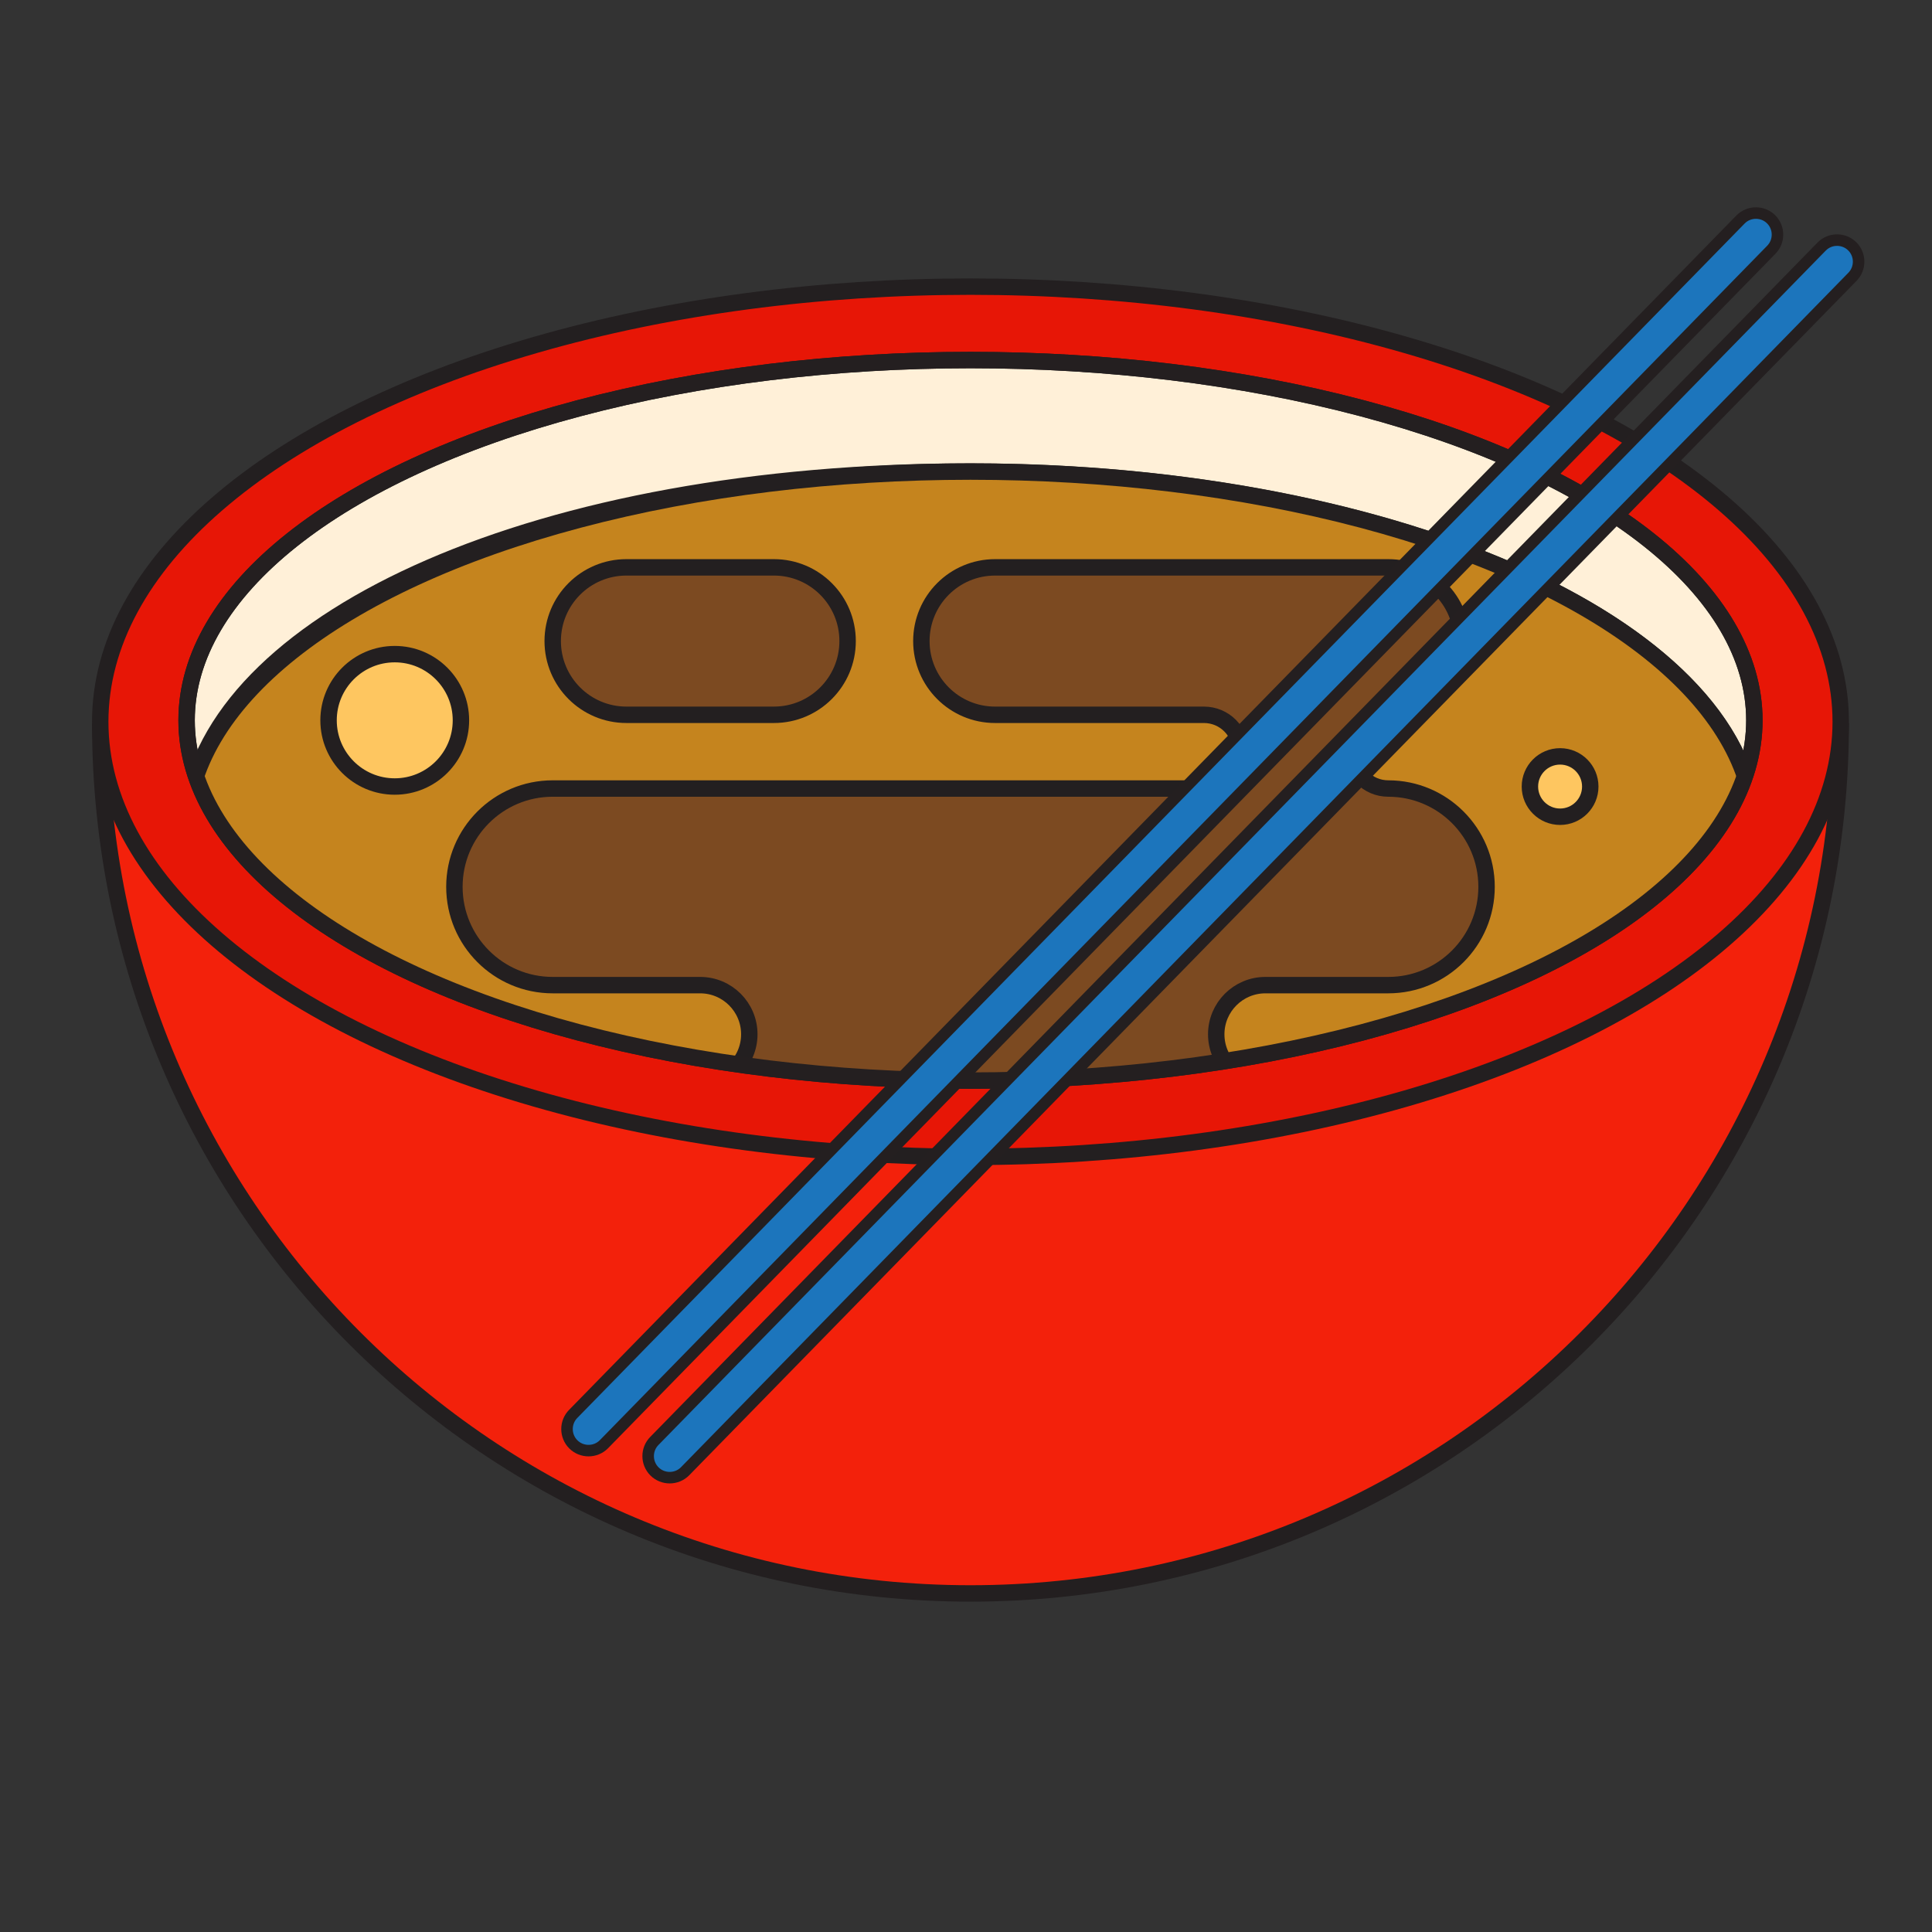
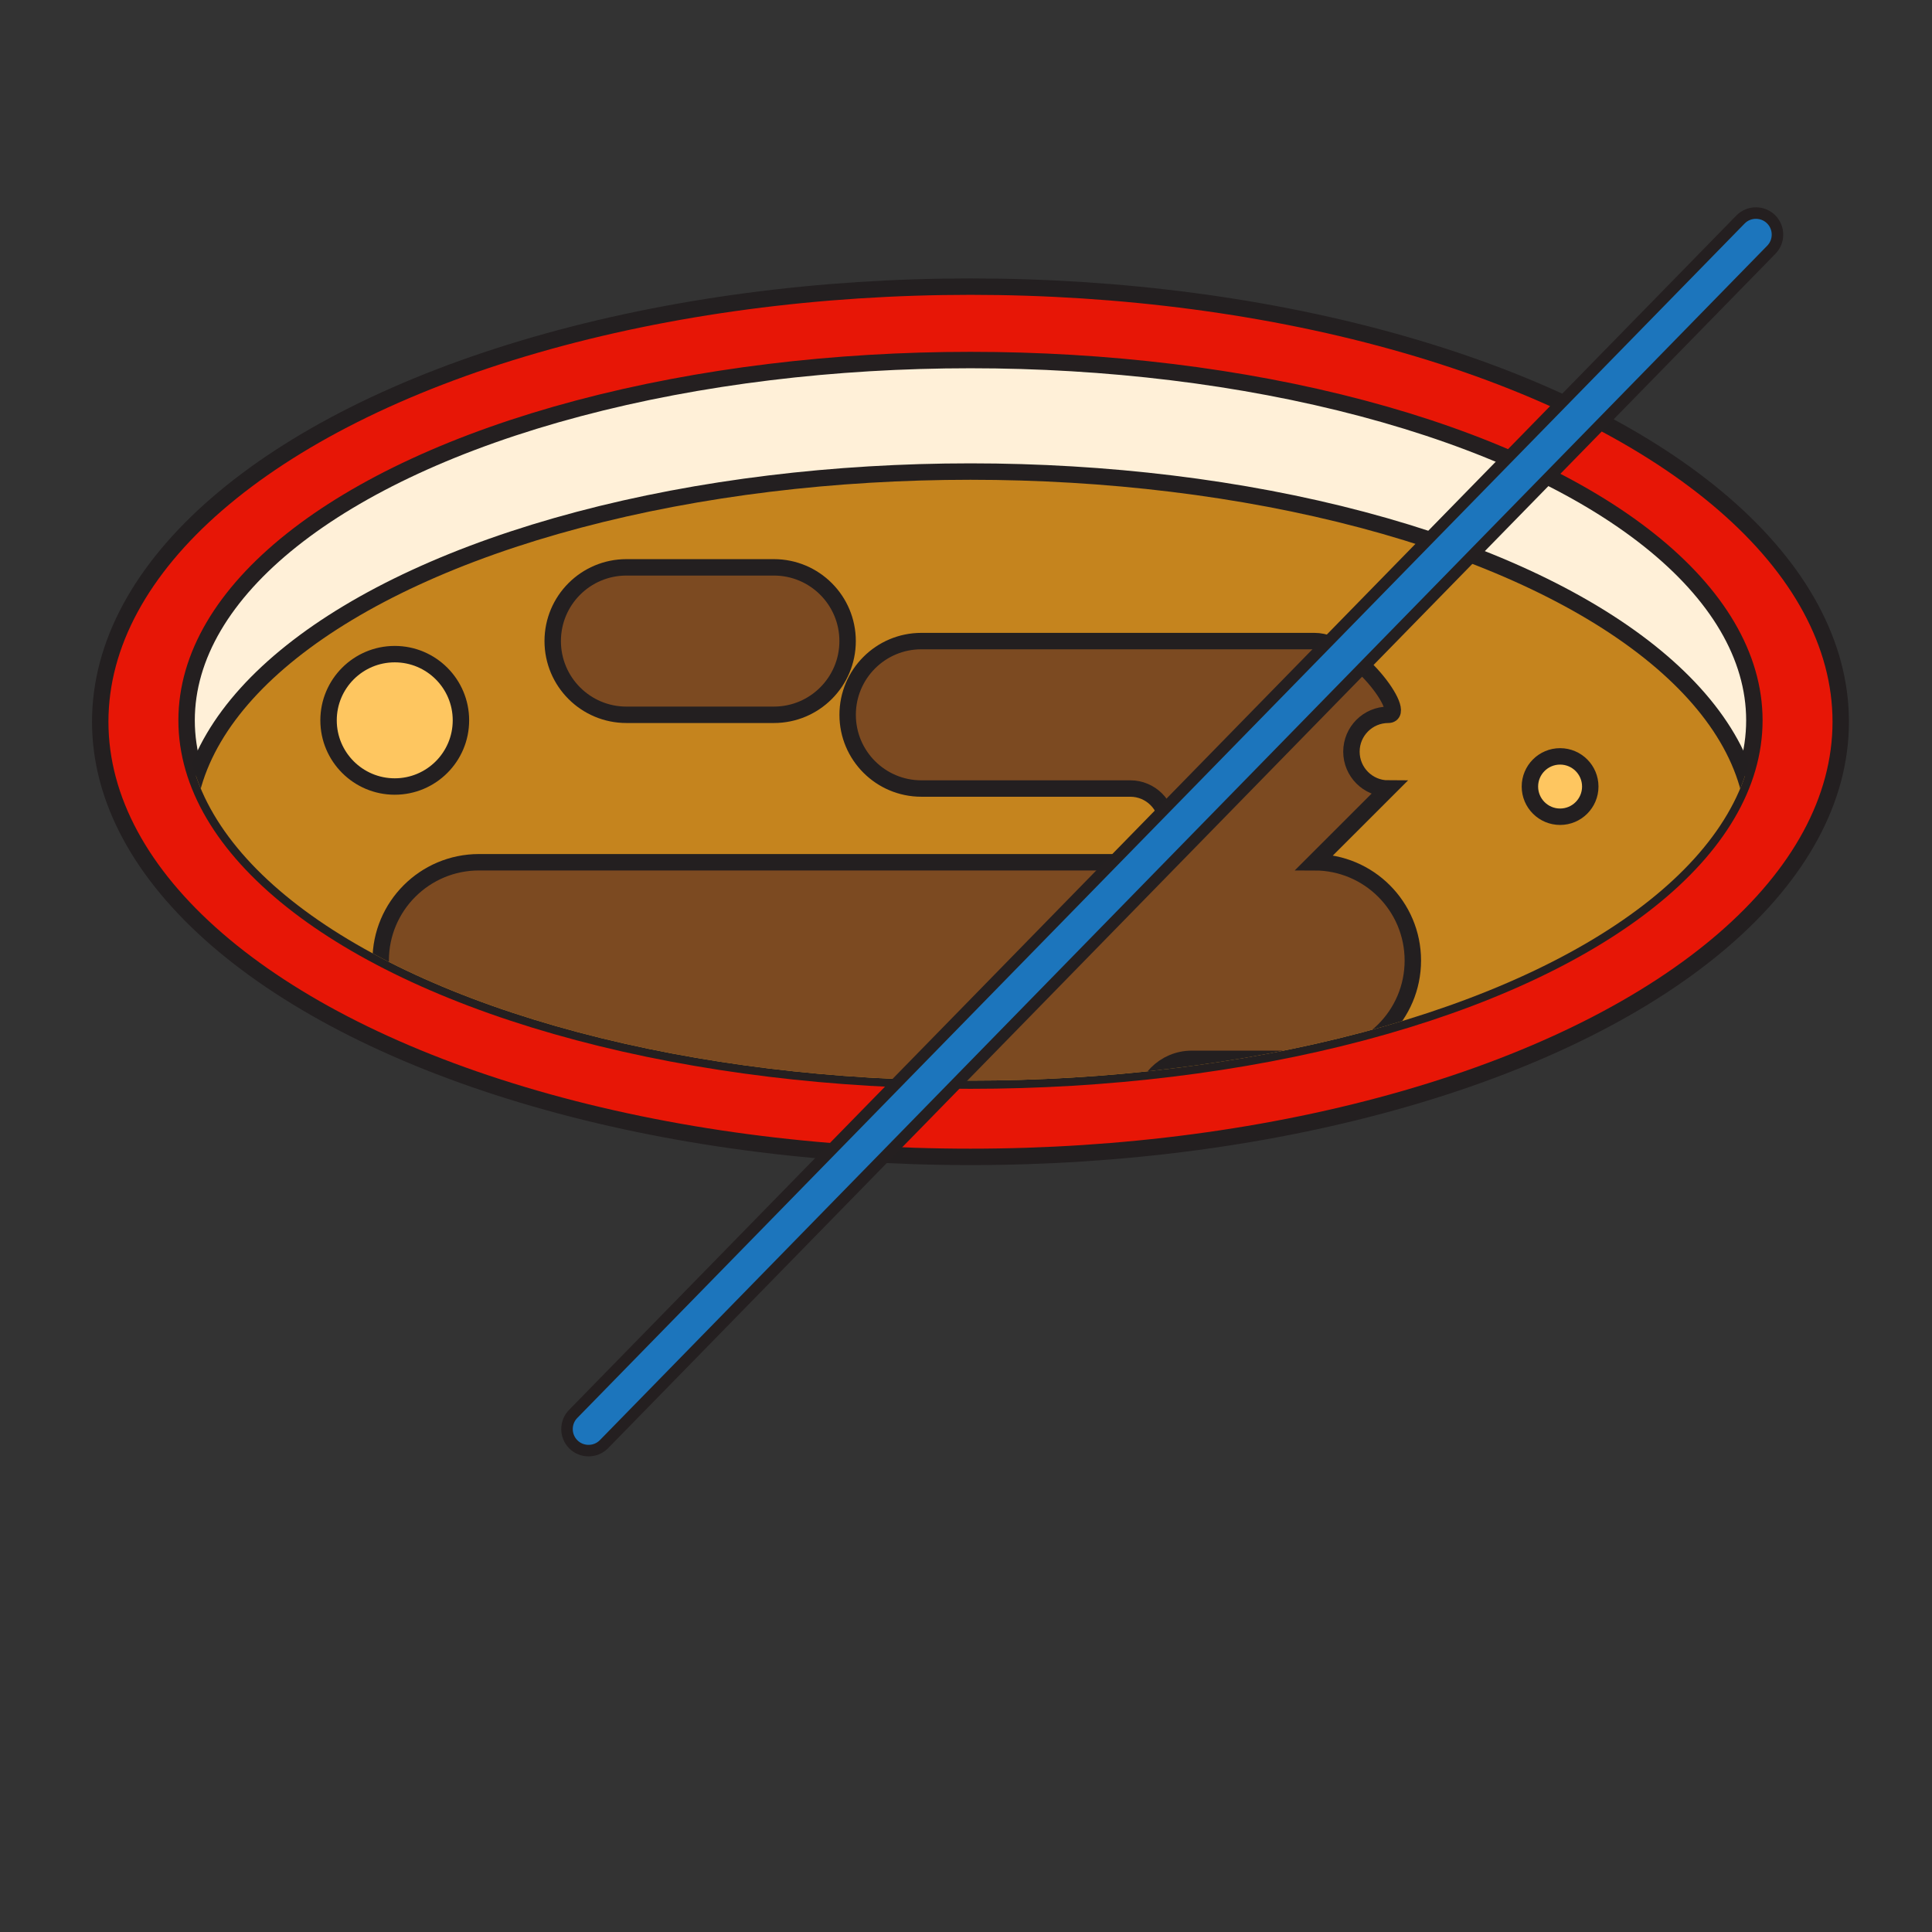
<svg xmlns="http://www.w3.org/2000/svg" viewBox="0 0 500 500" id="Layer_1">
  <rect x="0" y="0" width="500" height="500" fill="#333333" stroke="none" />
  <defs>
    <style>.cls-1{clip-path:url(#clippath);}.cls-2,.cls-3,.cls-4{fill:none;}.cls-2,.cls-5{stroke-width:0px;}.cls-6{fill:#fec660;}.cls-6,.cls-7,.cls-8,.cls-9,.cls-10,.cls-3,.cls-11,.cls-12,.cls-4{stroke-miterlimit:10;}.cls-6,.cls-8,.cls-10{stroke-width:4.25px;}.cls-6,.cls-8,.cls-10,.cls-3,.cls-11{stroke:#231f20;}.cls-7{fill:#1c75bc;stroke-width:2.98px;}.cls-7,.cls-9,.cls-12,.cls-4{stroke:#241f20;}.cls-13{clip-path:url(#clippath-1);}.cls-8{fill:#e71606;}.cls-9,.cls-5{fill:#c5841e;}.cls-9,.cls-12{stroke-linecap:round;stroke-width:4.25px;}.cls-10{fill:#f3210b;}.cls-3,.cls-11,.cls-4{stroke-width:4.25px;}.cls-11{fill:#7c4a21;}.cls-12{fill:#fff0d8;}</style>
    <clipPath id="clippath">
      <ellipse ry="93.24" rx="202.87" cy="186.42" cx="251.16" class="cls-2" />
    </clipPath>
    <clipPath id="clippath-1">
      <ellipse ry="93.24" rx="202.87" cy="215.28" cx="251.16" class="cls-3" />
    </clipPath>
  </defs>
-   <path d="M476.38,187.16c0,124.39-100.84,225.22-225.22,225.22-124.39,0-225.22-100.84-225.22-225.22" class="cls-10" />
  <ellipse ry="112.61" rx="225.22" cy="186.79" cx="251.16" class="cls-8" />
  <ellipse ry="93.24" rx="202.87" cy="186.42" cx="251.16" class="cls-12" />
  <g class="cls-1">
-     <path d="M65.41,229.36c-.63,3.56-.69,2.65,2.41,1.89.66,1.17,2.09.57,2.82,1.69,4.65,5.4,9.99,10.08,15.46,14.62,0,0,0,0,.01,0,1.53,1.13,3.07,2.24,4.63,3.33,3,2.1,6.06,4.12,9.16,6.07,5.41,3.41,10.95,6.64,16.66,9.52,1.86.94,3.75,1.85,5.64,2.72.5.23,1,.45,1.5.68,4.35.86,9.03,3.57,13.22,5.04,9.18,3.21,18.49,6.02,27.82,8.78,17.9,5.29,35.61,10.05,54.05,12.81,25.23,2.96,51.17,3.47,76.43.57,7.76-1.25,15.42-2.98,22.95-5.25,4.13-1.24,8.22-2.63,12.27-4.13,2.02-.75,4.03-1.52,6.03-2.32.9-.36,2.89-1.25,3.96-1.74,16-7.38,32.11-14.73,48.46-21.28,6.41-2.57,12.85-5.05,19.25-7.62,1.61-.71,3.21-1.43,4.8-2.18,3.26-1.53,6.47-3.16,9.6-4.94,2.9-1.65,5.67-3.47,8.43-5.33,1.25-1.07,2.46-2.17,3.63-3.33,1.14-1.12,2.23-2.28,3.28-3.48,1.91-3.05,3.71-6.06,5.23-9.34,2.34-5.07,6.25-8.71,10.89-11.04-.2-51.42-90.95-93.07-202.86-93.07S57.57,159.66,49,207.53c6.25,7.75,6.23,20.4,16.42,21.83Z" class="cls-9" />
    <g class="cls-13">
      <path d="M70.65,232.94c4.65,5.4,9.99,10.08,15.46,14.62,0,0,0,0,.01,0,1.53,1.13,3.07,2.24,4.63,3.33,3,2.1,6.06,4.12,9.16,6.07,5.41,3.41,10.95,6.64,16.66,9.52,1.86.94,3.75,1.85,5.64,2.72.5.23,1,.45,1.5.68,4.35.86,9.03,3.57,13.22,5.04,9.18,3.21,18.49,6.02,27.82,8.78,17.9,5.29,35.61,10.05,54.05,12.81,25.23,2.96,51.17,3.47,76.43.57,7.76-1.25,15.42-2.98,22.95-5.25,4.13-1.24,8.22-2.63,12.27-4.13,2.02-.75,4.03-1.52,6.03-2.32.9-.36,2.89-1.25,3.96-1.74,16-7.38,32.11-14.73,48.46-21.28,6.41-2.57,12.85-5.05,19.25-7.62,1.61-.71,3.21-1.43,4.8-2.18,3.26-1.53,6.47-3.16,9.6-4.94,2.9-1.65,5.67-3.47,8.43-5.33,1.25-1.07,2.46-2.17,3.63-3.33,1.14-1.12,2.23-2.28,3.28-3.48,1.91-3.05,3.71-6.06,5.23-9.34,2.34-5.07,6.25-8.71,10.89-11.04-.2-51.42-90.95-93.07-202.86-93.07S57.57,159.66,49,207.53" class="cls-5" />
      <path d="M162.12,184.99h38.16c10.54,0,19.08-8.54,19.08-19.08s-8.54-19.08-19.08-19.08h-38.16c-10.54,0-19.08,8.54-19.08,19.08s8.54,19.08,19.08,19.08Z" class="cls-11" />
-       <path d="M359.29,204.07c-5.27,0-9.54-4.27-9.54-9.54s4.27-9.54,9.54-9.54c10.54,0,19.08-8.54,19.08-19.08s-8.54-19.08-19.08-19.08h-101.76c-10.54,0-19.08,8.54-19.08,19.08s8.54,19.08,19.08,19.08h54.06c5.27,0,9.54,4.27,9.54,9.54s-4.27,9.54-9.54,9.54h-168.55c-14.05,0-25.44,11.39-25.44,25.44s11.39,25.44,25.44,25.44h38.16c7.03,0,12.72,5.7,12.72,12.72s-5.7,12.72-12.72,12.72c-10.54,0-19.08,8.54-19.08,19.08s8.54,19.08,19.08,19.08h44.52c5.27,0,9.54,4.27,9.54,9.54s-4.27,9.54-9.54,9.54c-10.54,0-19.08,8.54-19.08,19.08s8.54,19.08,19.08,19.08h101.76c10.54,0,19.08-8.54,19.08-19.08s-8.54-19.08-19.08-19.08h-54.06c-5.27,0-9.54-4.27-9.54-9.54s4.27-9.54,9.54-9.54h54.06c10.54,0,19.08-8.54,19.08-19.08s-8.54-19.08-19.08-19.08c-7.03,0-12.72-5.7-12.72-12.72s5.7-12.72,12.72-12.72h31.8c14.05,0,25.44-11.39,25.44-25.44s-11.39-25.44-25.44-25.44Z" class="cls-11" />
+       <path d="M359.29,204.07c-5.27,0-9.54-4.27-9.54-9.54s4.27-9.54,9.54-9.54s-8.54-19.08-19.08-19.08h-101.76c-10.54,0-19.08,8.54-19.08,19.08s8.54,19.08,19.08,19.08h54.06c5.27,0,9.54,4.27,9.54,9.54s-4.27,9.54-9.54,9.54h-168.55c-14.05,0-25.44,11.39-25.44,25.44s11.39,25.44,25.44,25.44h38.16c7.03,0,12.72,5.7,12.72,12.72s-5.7,12.72-12.72,12.72c-10.54,0-19.08,8.54-19.08,19.08s8.54,19.08,19.08,19.08h44.52c5.27,0,9.54,4.27,9.54,9.54s-4.27,9.54-9.54,9.54c-10.54,0-19.08,8.54-19.08,19.08s8.54,19.08,19.08,19.08h101.76c10.54,0,19.08-8.54,19.08-19.08s-8.54-19.08-19.08-19.08h-54.06c-5.27,0-9.54-4.27-9.54-9.54s4.27-9.54,9.54-9.54h54.06c10.54,0,19.08-8.54,19.08-19.08s-8.54-19.08-19.08-19.08c-7.03,0-12.72-5.7-12.72-12.72s5.7-12.72,12.72-12.72h31.8c14.05,0,25.44-11.39,25.44-25.44s-11.39-25.44-25.44-25.44Z" class="cls-11" />
    </g>
    <ellipse ry="93.24" rx="202.87" cy="215.28" cx="251.16" class="cls-3" />
  </g>
-   <ellipse ry="93.24" rx="202.87" cy="186.42" cx="251.16" class="cls-4" />
-   <path d="M169.37,380.79h0c2.17,2.17,5.73,2.17,7.9,0L479.38,71.67c2.17-2.17,2.17-5.73,0-7.9h0c-2.17-2.17-5.73-2.17-7.9,0L169.37,372.89c-2.17,2.17-2.17,5.73,0,7.9Z" class="cls-7" />
  <path d="M148.37,373.79h0c2.17,2.17,5.73,2.17,7.9,0L458.38,64.67c2.17-2.17,2.17-5.73,0-7.9h0c-2.17-2.17-5.73-2.17-7.9,0L148.37,365.89c-2.17,2.17-2.17,5.73,0,7.9Z" class="cls-7" />
  <circle r="17.13" cy="186.42" cx="102.16" class="cls-6" />
  <circle r="7.81" cy="203.56" cx="403.75" class="cls-6" />
</svg>